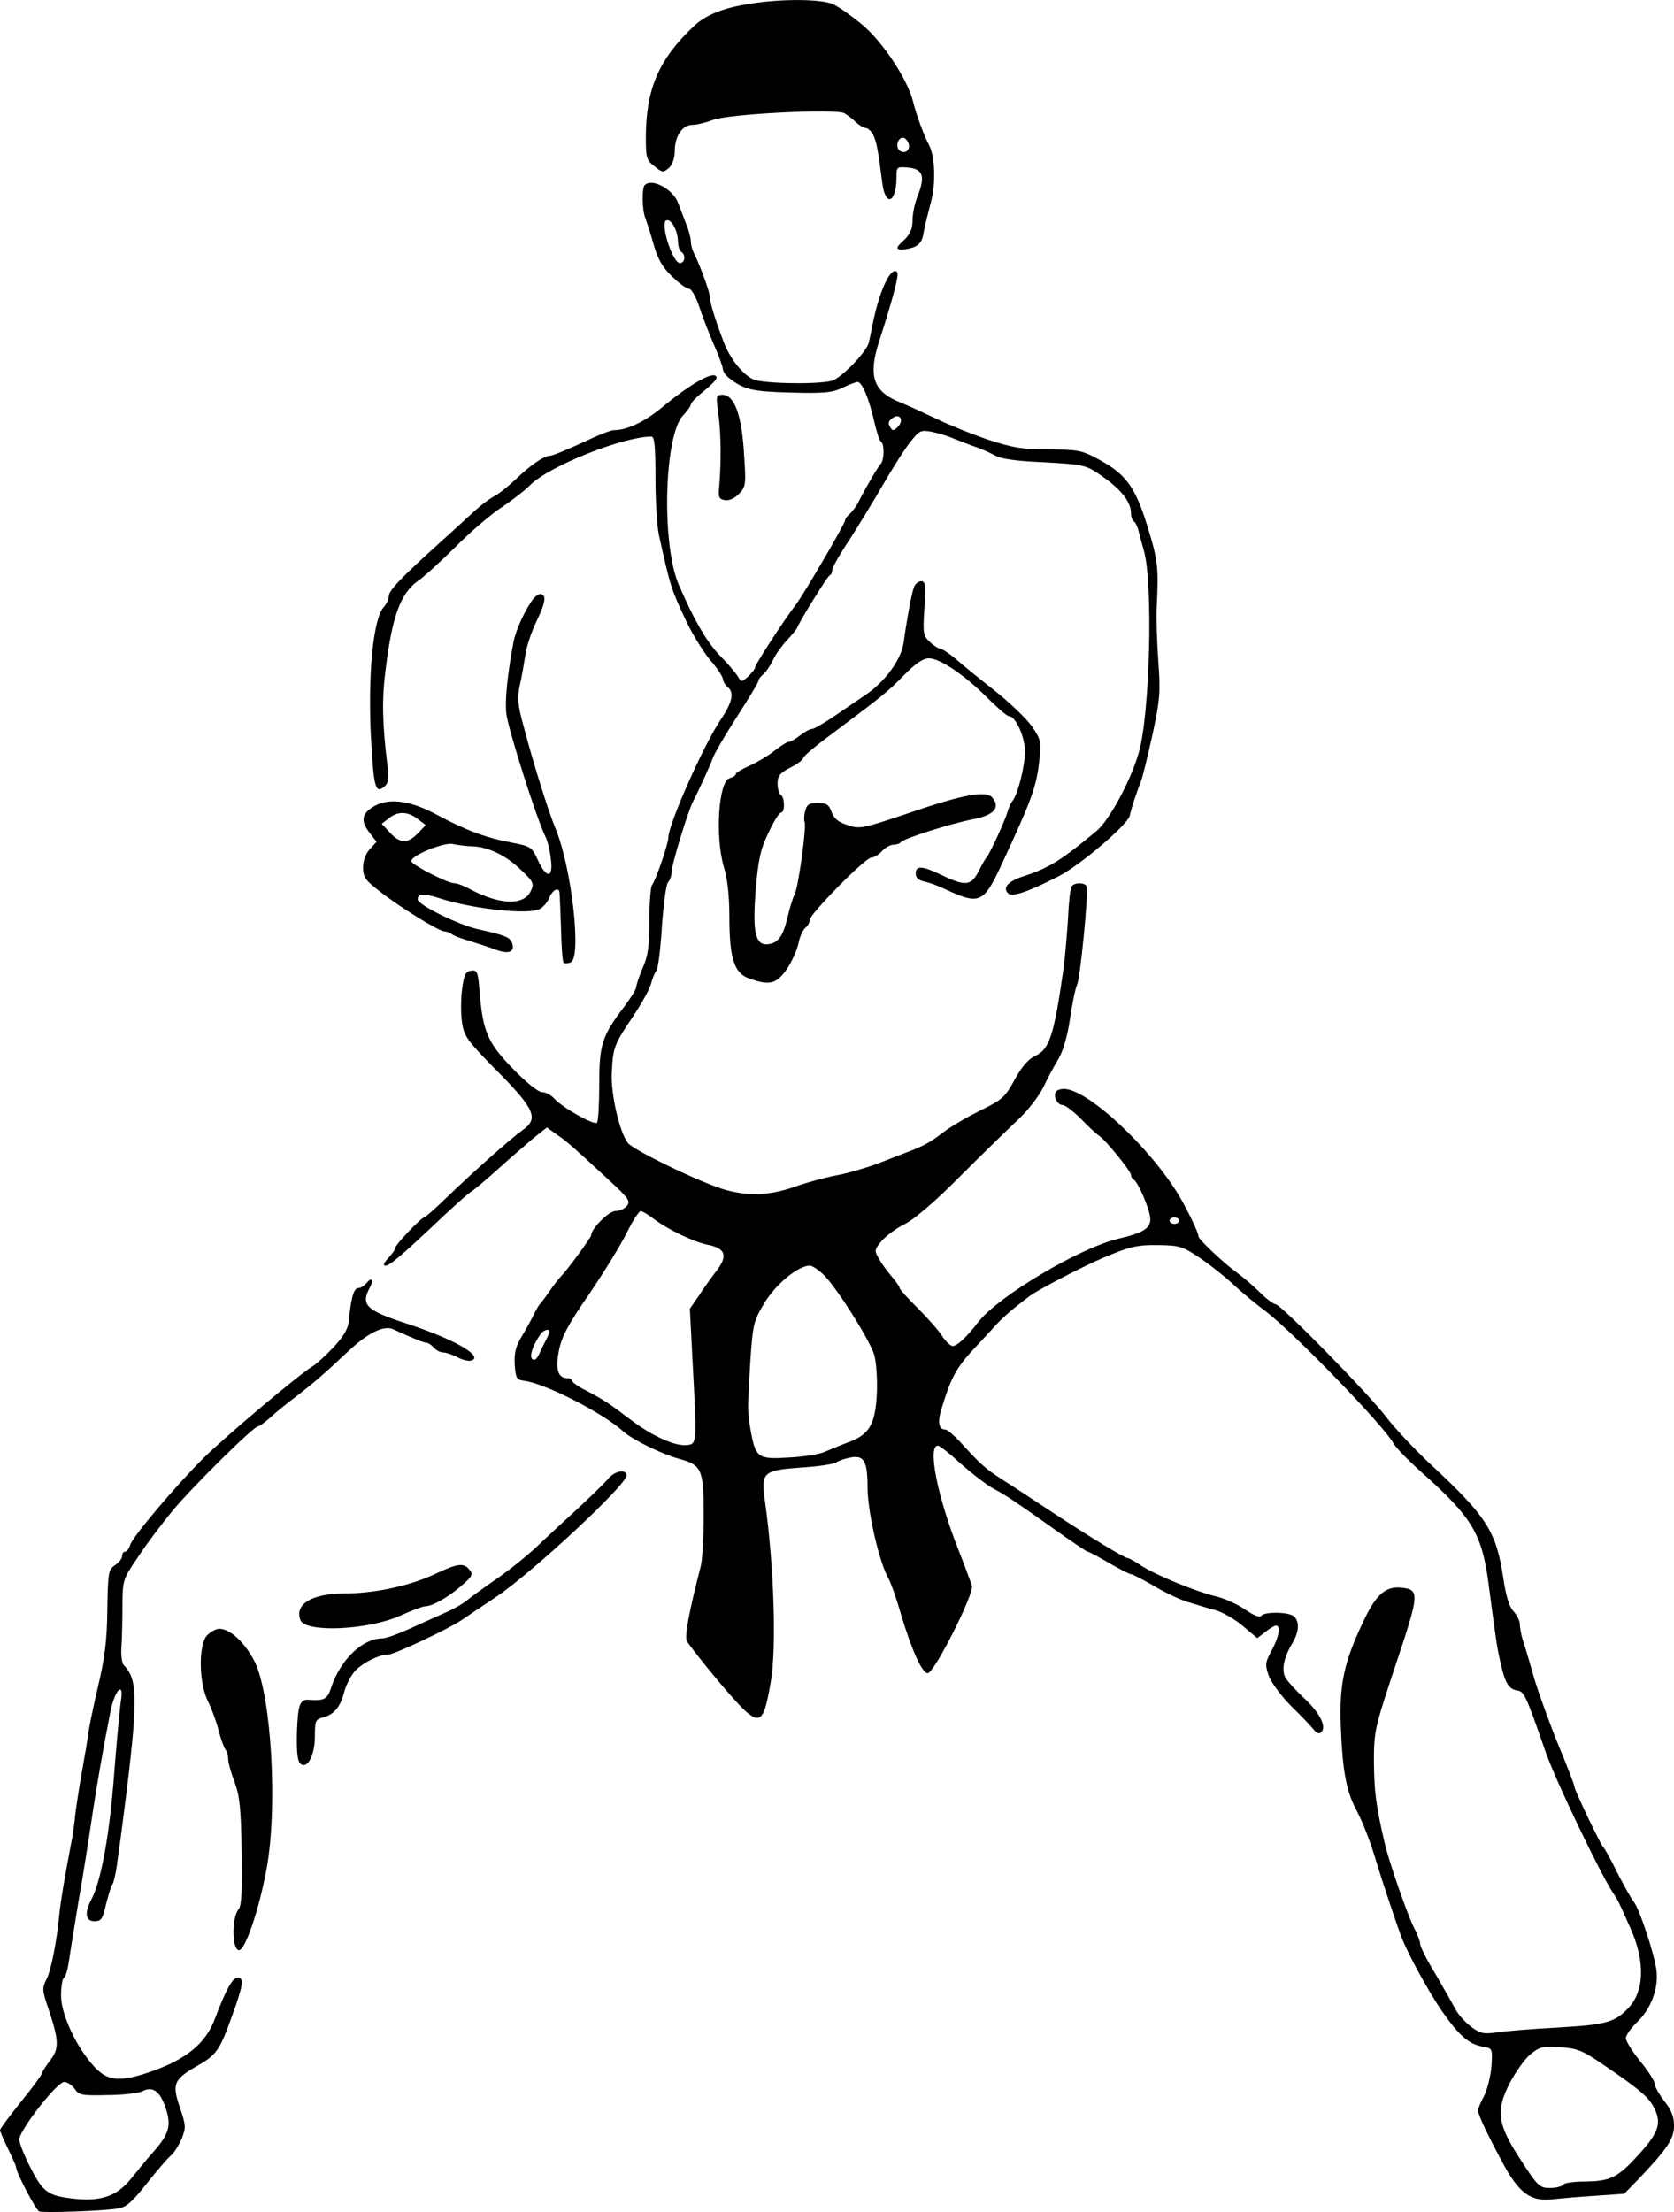
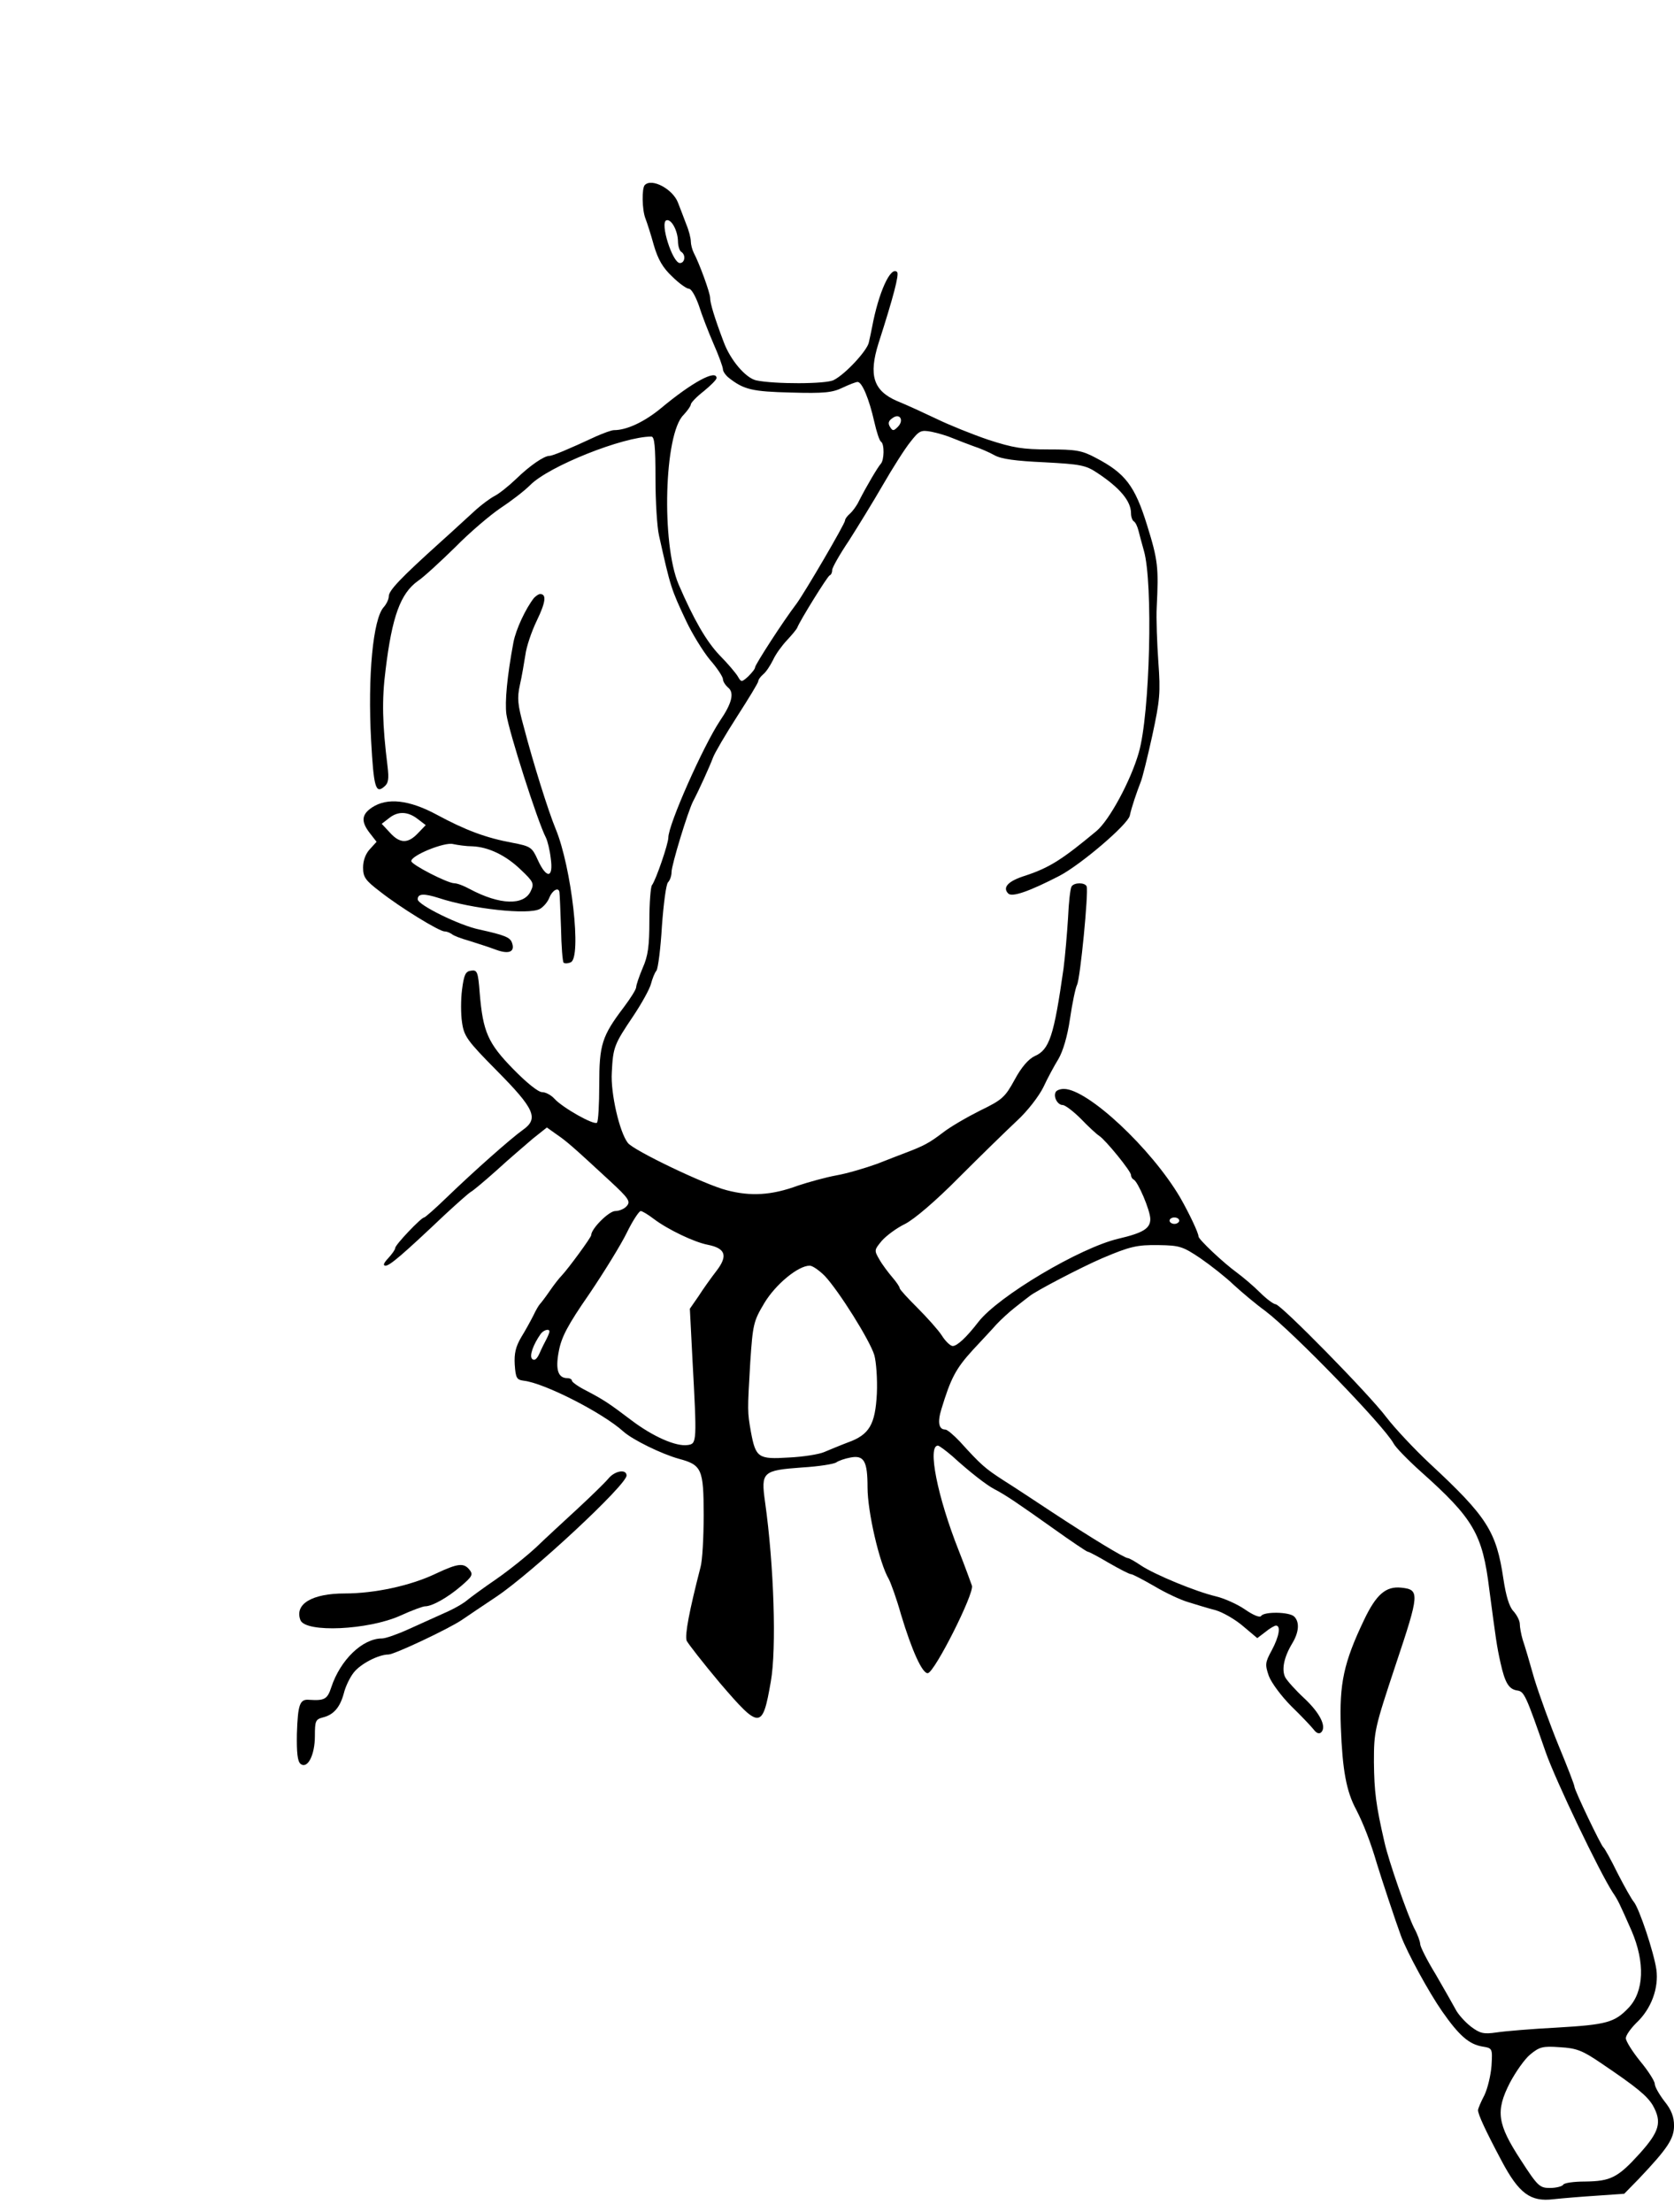
<svg xmlns="http://www.w3.org/2000/svg" version="1.0" width="520.99pt" height="688.348pt" viewBox="0 0 520.99 688.348" preserveAspectRatio="xMidYMid meet">
  <g transform="translate(-6,703.855) scale(0.1,-0.1)" fill="#000000" stroke="none">
-     <path d="M2395 7027 c-86 -13 -139 -35 -177 -71 -108 -103 -147 -193 -148 -343 0 -66 2 -73 27 -92 24 -20 27 -20 45 -5 11 11 18 31 18 53 0 46 24 81 55 81 14 0 42 7 63 15 46 19 384 36 410 21 9 -5 26 -18 36 -28 11 -10 25 -18 31 -18 6 0 17 -10 23 -22 10 -22 14 -40 28 -150 10 -75 44 -60 44 18 0 34 1 34 38 31 45 -5 52 -28 28 -88 -9 -22 -16 -56 -16 -76 0 -26 -7 -43 -27 -62 -22 -20 -25 -26 -12 -29 8 -1 27 2 42 7 19 8 28 19 32 48 4 21 14 62 22 92 16 56 13 142 -5 177 -17 32 -41 97 -51 139 -18 69 -95 185 -158 237 -31 26 -72 55 -89 63 -36 17 -161 18 -259 2z m492 -433 c8 -20 -8 -36 -26 -25 -15 10 -8 41 9 41 6 0 13 -7 17 -16z" />
    <path d="M2067 6463 c-10 -9 -9 -78 2 -105 5 -13 17 -50 26 -83 13 -44 28 -70 57 -97 21 -21 45 -38 52 -38 8 0 21 -24 31 -52 9 -29 30 -83 46 -120 16 -36 29 -72 29 -79 0 -6 8 -18 18 -26 47 -37 73 -43 194 -46 103 -3 129 0 160 15 21 10 42 18 47 18 14 0 36 -53 52 -124 7 -31 16 -59 21 -62 11 -7 10 -58 -1 -69 -9 -10 -43 -67 -68 -116 -7 -15 -20 -32 -28 -39 -8 -7 -15 -16 -15 -21 0 -10 -124 -222 -151 -259 -42 -55 -129 -190 -129 -198 0 -5 -10 -17 -21 -28 -21 -19 -22 -19 -33 0 -6 10 -31 40 -56 65 -42 44 -81 112 -128 221 -54 127 -45 468 15 527 12 13 23 28 23 33 0 5 18 24 40 41 22 18 40 36 40 41 0 28 -76 -13 -172 -93 -52 -43 -107 -69 -147 -69 -8 0 -32 -9 -55 -19 -86 -40 -136 -61 -146 -61 -17 0 -62 -31 -105 -73 -22 -21 -52 -45 -66 -52 -15 -8 -40 -27 -57 -42 -17 -15 -67 -62 -113 -103 -123 -111 -159 -149 -159 -167 0 -9 -7 -24 -16 -34 -33 -37 -50 -213 -39 -415 8 -145 14 -166 40 -144 14 11 16 24 11 65 -16 129 -18 206 -6 299 20 165 46 238 101 277 18 12 70 60 116 105 45 46 109 100 140 121 32 21 74 53 93 72 58 59 290 151 377 151 10 0 13 -29 13 -131 0 -71 5 -151 11 -177 36 -161 37 -165 85 -267 18 -38 51 -92 73 -119 23 -26 41 -54 41 -61 0 -7 7 -18 16 -26 20 -16 12 -49 -25 -103 -52 -78 -161 -323 -161 -364 0 -19 -39 -133 -51 -148 -4 -5 -8 -55 -8 -110 0 -79 -4 -110 -21 -148 -11 -26 -20 -53 -20 -59 0 -7 -17 -34 -38 -62 -69 -91 -77 -117 -77 -242 0 -61 -3 -114 -7 -118 -9 -9 -108 47 -133 75 -10 11 -27 20 -38 20 -12 0 -49 30 -90 72 -78 80 -94 115 -104 236 -5 67 -8 73 -27 70 -17 -2 -22 -12 -28 -59 -4 -30 -4 -77 0 -102 6 -43 16 -57 108 -150 118 -119 131 -149 82 -184 -38 -27 -152 -128 -237 -210 -36 -35 -68 -63 -71 -63 -9 0 -90 -85 -90 -95 0 -5 -10 -19 -22 -32 -14 -15 -17 -23 -8 -23 13 0 52 33 185 159 39 36 75 68 81 71 6 3 42 33 80 67 38 35 89 78 112 98 l44 35 31 -22 c32 -22 49 -37 167 -146 56 -52 63 -62 51 -76 -7 -9 -24 -16 -36 -16 -20 0 -75 -55 -75 -75 0 -7 -72 -105 -92 -126 -8 -8 -25 -30 -38 -49 -13 -19 -27 -37 -30 -40 -3 -3 -12 -18 -20 -35 -8 -16 -25 -47 -38 -68 -17 -29 -22 -50 -20 -85 3 -42 6 -47 28 -50 64 -7 246 -100 310 -158 29 -26 119 -70 173 -85 71 -19 77 -32 77 -175 0 -70 -4 -143 -10 -163 -35 -136 -49 -210 -43 -228 5 -10 51 -69 103 -131 125 -146 133 -146 159 4 18 101 10 361 -18 559 -13 93 -8 98 115 107 52 3 101 11 107 16 7 5 27 12 44 15 42 8 53 -11 53 -93 0 -76 37 -236 66 -285 6 -11 24 -60 38 -110 34 -113 67 -186 84 -183 22 5 144 247 137 272 -4 11 -22 61 -41 109 -67 169 -98 327 -65 327 4 0 24 -15 44 -32 57 -52 108 -91 131 -103 35 -18 76 -46 183 -122 56 -40 105 -73 108 -73 4 0 34 -16 66 -35 33 -19 64 -35 69 -35 5 0 37 -17 72 -37 35 -21 82 -43 106 -50 23 -7 61 -19 85 -25 24 -7 63 -30 86 -50 l44 -37 25 19 c13 11 29 20 33 20 16 0 10 -34 -13 -77 -21 -38 -21 -45 -9 -80 8 -21 39 -63 70 -94 31 -30 62 -63 70 -73 8 -11 17 -14 23 -8 17 17 -3 59 -52 105 -27 25 -54 55 -60 66 -12 24 -4 63 22 106 21 35 23 66 6 83 -15 15 -94 16 -103 2 -4 -6 -24 2 -50 20 -23 16 -65 35 -91 41 -63 15 -189 67 -233 96 -19 13 -37 23 -41 23 -10 0 -114 63 -234 142 -53 35 -121 80 -153 100 -57 37 -69 47 -136 121 -19 20 -39 37 -45 37 -20 0 -25 22 -12 64 29 95 44 125 98 184 26 28 59 63 73 79 14 15 40 39 58 53 18 14 38 30 45 35 19 16 163 91 226 118 87 37 109 42 176 41 65 -1 75 -4 130 -41 32 -22 79 -59 104 -83 25 -23 69 -60 98 -81 87 -66 369 -357 399 -412 6 -12 44 -51 84 -87 165 -147 193 -195 214 -367 21 -158 23 -175 35 -229 14 -63 26 -82 52 -86 22 -3 27 -15 89 -193 31 -88 166 -370 208 -435 17 -25 21 -34 59 -120 42 -98 39 -189 -10 -240 -43 -45 -68 -52 -223 -61 -77 -4 -161 -11 -187 -15 -41 -6 -52 -3 -80 18 -18 14 -40 38 -48 54 -8 15 -36 64 -62 109 -27 44 -48 86 -48 94 0 7 -8 30 -19 50 -21 42 -79 208 -92 266 -27 117 -32 159 -33 250 0 97 2 105 68 304 74 221 75 233 17 239 -48 5 -78 -21 -116 -101 -63 -132 -77 -198 -72 -333 5 -133 17 -200 48 -257 23 -45 45 -102 64 -167 13 -43 59 -182 75 -225 19 -52 87 -176 128 -235 53 -76 84 -103 126 -110 31 -5 31 -6 28 -59 -2 -29 -12 -71 -22 -92 -11 -21 -20 -42 -20 -47 0 -13 23 -63 73 -157 54 -102 90 -129 162 -120 28 3 88 8 135 11 l85 6 45 46 c90 95 110 125 110 166 0 27 -8 49 -30 76 -16 21 -30 45 -30 54 0 8 -20 40 -45 70 -25 31 -45 63 -45 72 0 9 15 30 33 48 46 43 70 108 62 166 -8 54 -53 189 -70 210 -7 8 -30 49 -51 90 -20 41 -40 77 -44 80 -8 7 -90 178 -90 189 0 5 -22 62 -49 127 -27 66 -61 160 -76 209 -14 50 -30 104 -36 121 -5 17 -9 39 -9 49 0 10 -9 28 -20 40 -13 14 -23 47 -31 100 -22 148 -50 193 -230 360 -47 44 -107 108 -134 143 -53 71 -329 352 -345 352 -6 0 -28 16 -48 36 -20 20 -53 48 -72 62 -44 32 -120 104 -120 113 0 11 -29 72 -57 121 -90 153 -288 338 -362 338 -11 0 -22 -4 -25 -9 -9 -14 5 -41 21 -41 8 0 34 -20 57 -43 23 -24 49 -48 57 -53 20 -13 99 -110 99 -122 0 -6 4 -12 8 -14 13 -5 52 -96 52 -123 0 -29 -22 -43 -99 -61 -120 -28 -374 -179 -436 -259 -37 -48 -66 -75 -80 -75 -7 0 -23 15 -34 33 -11 17 -46 56 -76 86 -30 30 -55 57 -55 61 0 4 -10 19 -23 34 -12 14 -31 39 -40 55 -17 29 -16 30 7 58 14 16 46 40 73 53 29 15 95 71 168 145 66 66 147 145 179 175 34 31 69 77 83 105 13 28 34 67 47 88 14 24 28 70 36 125 7 48 17 96 22 106 10 19 36 287 30 306 -5 13 -39 13 -47 0 -4 -6 -9 -50 -11 -98 -3 -48 -9 -118 -14 -157 -30 -211 -44 -253 -90 -273 -19 -9 -41 -34 -62 -73 -30 -55 -39 -63 -107 -96 -40 -20 -94 -51 -118 -70 -41 -31 -57 -40 -118 -63 -11 -4 -49 -19 -85 -33 -36 -13 -93 -30 -127 -36 -33 -6 -87 -21 -120 -32 -81 -30 -147 -34 -222 -14 -67 17 -290 124 -307 147 -26 33 -54 155 -50 219 4 79 7 87 67 176 26 39 51 84 55 100 4 15 11 34 17 41 5 7 13 69 17 138 5 69 13 131 19 137 6 6 11 20 11 32 0 22 51 189 67 220 18 34 52 109 62 136 5 14 39 72 75 128 36 56 66 105 66 110 0 5 7 14 15 21 9 7 22 27 31 45 8 18 28 45 43 61 15 16 30 34 32 39 9 23 94 160 101 163 5 2 8 9 8 17 0 7 23 48 52 91 28 44 76 122 106 174 30 52 68 112 85 133 28 36 33 38 66 32 20 -4 50 -13 66 -20 17 -7 46 -18 65 -25 19 -6 49 -19 65 -28 21 -12 67 -18 155 -22 113 -6 129 -9 165 -33 71 -47 105 -88 105 -126 0 -11 4 -22 9 -25 5 -3 11 -16 14 -28 3 -13 11 -41 17 -63 29 -100 19 -509 -16 -629 -25 -87 -91 -209 -131 -243 -107 -89 -146 -114 -221 -139 -55 -17 -73 -37 -54 -56 12 -12 66 7 159 55 67 35 212 159 219 187 6 28 22 74 34 105 5 11 21 76 36 144 24 111 26 134 19 230 -4 58 -7 135 -5 171 6 123 4 145 -30 254 -38 123 -68 162 -160 210 -43 23 -62 26 -146 26 -81 0 -111 5 -188 30 -50 17 -122 46 -161 65 -38 18 -94 44 -124 56 -73 32 -88 80 -57 179 46 143 65 215 58 222 -20 20 -58 -64 -78 -172 -3 -14 -7 -35 -10 -47 -5 -25 -72 -98 -109 -117 -24 -13 -186 -13 -242 -1 -33 8 -80 63 -101 120 -28 74 -42 120 -42 137 0 15 -33 106 -51 140 -5 10 -9 26 -9 35 0 10 -6 34 -14 53 -7 19 -19 50 -26 68 -16 42 -81 77 -103 55z m103 -175 c0 -15 5 -30 10 -33 15 -9 12 -35 -4 -35 -23 0 -63 126 -42 133 15 5 35 -31 36 -65z m684 -578 c-13 -13 -16 -13 -24 0 -7 11 -5 19 7 27 23 18 38 -6 17 -27z m-760 -2464 c45 -34 127 -73 169 -81 55 -11 63 -34 27 -81 -17 -22 -42 -57 -56 -79 l-27 -39 8 -156 c14 -258 14 -264 -14 -268 -37 -6 -110 27 -176 77 -70 53 -85 63 -142 93 -24 12 -43 26 -43 30 0 4 -6 8 -14 8 -29 0 -38 26 -27 83 8 44 27 81 95 179 46 68 99 154 117 191 18 37 38 67 43 67 5 0 23 -11 40 -24z m1636 -6 c0 -5 -7 -10 -15 -10 -8 0 -15 5 -15 10 0 6 7 10 15 10 8 0 15 -4 15 -10z m-1103 -172 c44 -47 140 -200 154 -246 6 -21 10 -75 8 -120 -5 -96 -23 -128 -90 -152 -24 -9 -57 -23 -74 -30 -16 -7 -66 -15 -110 -17 -95 -6 -103 -1 -118 80 -11 63 -11 63 -2 217 8 118 10 127 44 184 35 58 105 116 141 116 9 0 30 -15 47 -32z m-857 -173 c0 -3 -4 -13 -9 -23 -5 -9 -15 -29 -22 -45 -8 -18 -16 -24 -23 -17 -9 9 3 44 27 78 9 12 27 17 27 7z m3275 -2278 c108 -73 141 -100 159 -130 29 -52 21 -81 -41 -150 -68 -75 -90 -86 -170 -87 -34 0 -65 -4 -68 -10 -3 -5 -22 -10 -41 -10 -32 0 -38 5 -91 87 -73 112 -79 152 -34 240 18 34 46 74 63 88 29 24 39 27 93 23 52 -3 70 -10 130 -51z" />
-     <path d="M2296 5748 c8 -59 9 -148 2 -228 -3 -29 0 -35 19 -38 12 -2 30 6 43 20 21 21 22 30 16 118 -7 127 -30 190 -68 190 -20 0 -20 -3 -12 -62z" />
-     <path d="M2905 5213 c-7 -18 -21 -90 -33 -176 -8 -52 -58 -120 -117 -160 -18 -12 -60 -41 -94 -64 -35 -24 -68 -43 -74 -43 -7 0 -23 -9 -37 -20 -14 -11 -30 -20 -35 -20 -6 0 -26 -13 -45 -28 -19 -15 -54 -36 -77 -46 -24 -11 -43 -22 -43 -26 0 -4 -8 -10 -19 -13 -35 -9 -46 -183 -18 -277 11 -35 17 -90 17 -155 0 -128 15 -175 61 -191 64 -23 85 -18 118 29 16 24 32 60 36 80 4 20 13 41 21 48 8 6 14 17 14 25 0 18 173 194 192 194 8 0 23 9 33 20 10 11 26 20 36 20 10 0 20 4 23 8 7 11 155 58 228 72 61 12 82 36 57 66 -19 24 -93 10 -262 -48 -143 -48 -151 -50 -189 -37 -29 9 -43 21 -50 41 -8 23 -16 28 -43 28 -27 0 -34 -5 -39 -25 -4 -14 -4 -29 -2 -34 7 -11 -19 -203 -31 -226 -6 -11 -16 -45 -23 -75 -14 -58 -31 -79 -65 -80 -35 0 -43 43 -33 171 8 93 15 126 40 177 16 34 33 62 39 62 12 0 12 47 -1 55 -5 3 -10 19 -10 35 0 24 7 33 40 50 22 11 40 25 40 30 0 5 39 38 88 74 156 117 173 130 225 183 36 37 60 53 78 53 34 0 111 -52 181 -122 32 -32 62 -58 68 -58 21 0 50 -65 50 -110 0 -45 -22 -133 -39 -154 -5 -6 -12 -22 -16 -36 -9 -30 -57 -133 -65 -140 -3 -3 -14 -22 -24 -42 -23 -46 -42 -48 -114 -13 -63 30 -82 31 -82 5 0 -13 9 -21 28 -25 15 -3 45 -14 67 -25 101 -47 116 -41 167 67 101 217 114 254 123 338 6 55 4 63 -22 101 -15 23 -66 72 -113 110 -47 37 -103 82 -124 101 -22 18 -44 33 -50 33 -5 0 -20 9 -32 21 -21 19 -22 27 -17 105 5 71 3 84 -10 84 -8 0 -18 -8 -22 -17z" />
    <path d="M1722 5178 c-26 -33 -56 -97 -64 -138 -20 -107 -27 -186 -22 -224 8 -55 97 -334 123 -384 5 -10 12 -38 15 -64 9 -63 -13 -65 -40 -6 -18 40 -22 43 -79 54 -82 15 -146 39 -235 87 -87 47 -155 54 -202 23 -33 -22 -35 -44 -7 -80 l21 -27 -21 -23 c-13 -14 -21 -35 -21 -57 0 -30 7 -40 53 -75 62 -49 184 -124 201 -124 7 0 16 -4 22 -8 5 -5 29 -14 54 -21 25 -8 63 -20 84 -28 41 -15 60 -6 49 23 -6 16 -24 23 -101 40 -63 13 -192 77 -192 94 0 18 19 19 66 4 103 -34 279 -53 314 -34 11 6 25 22 30 36 9 22 28 33 31 17 1 -5 3 -55 5 -112 1 -57 5 -105 8 -108 3 -3 13 -3 22 1 35 13 3 296 -47 416 -22 53 -69 202 -99 317 -19 69 -21 89 -12 130 6 26 13 68 17 93 3 25 19 73 36 108 28 58 30 82 10 82 -5 0 -13 -6 -19 -12z m-362 -688 l25 -19 -24 -25 c-31 -33 -56 -33 -87 1 l-26 28 22 17 c28 23 59 22 90 -2z m170 -85 c50 -2 105 -28 152 -74 38 -36 41 -42 30 -65 -21 -46 -96 -44 -190 6 -18 10 -39 18 -48 18 -21 0 -134 58 -134 69 0 18 104 60 130 53 14 -3 41 -7 60 -7z" />
-     <path d="M1200 3045 c-7 -8 -18 -15 -26 -15 -13 0 -22 -33 -28 -100 -2 -25 -15 -48 -47 -83 -25 -26 -54 -53 -66 -60 -39 -23 -268 -215 -340 -286 -88 -88 -219 -243 -228 -270 -3 -12 -11 -21 -16 -21 -5 0 -9 -6 -9 -14 0 -7 -10 -20 -22 -28 -21 -14 -22 -23 -24 -139 -1 -96 -8 -150 -29 -239 -15 -63 -28 -128 -30 -145 -2 -16 -11 -70 -20 -120 -9 -49 -18 -110 -21 -135 -2 -25 -8 -67 -14 -95 -20 -106 -31 -172 -35 -210 -8 -87 -26 -178 -40 -205 -14 -27 -14 -35 4 -87 35 -105 36 -128 7 -166 -14 -19 -26 -37 -26 -41 0 -4 -29 -44 -65 -88 -36 -45 -65 -84 -65 -88 0 -3 11 -30 25 -58 14 -29 25 -54 25 -57 0 -17 62 -134 72 -138 14 -5 194 1 245 9 26 4 44 20 89 77 32 40 65 79 75 87 10 8 25 32 34 52 14 35 14 42 -5 98 -25 74 -20 87 52 129 62 35 72 49 110 156 35 95 38 120 18 120 -16 0 -36 -36 -71 -128 -29 -79 -92 -129 -208 -168 -90 -30 -127 -26 -168 19 -55 59 -103 162 -103 221 0 27 4 52 9 55 5 3 11 23 14 43 3 21 17 108 31 193 15 85 33 200 41 255 15 102 38 233 59 339 14 68 43 95 32 30 -3 -22 -13 -124 -21 -229 -14 -185 -40 -328 -70 -386 -23 -43 -19 -69 9 -69 21 0 26 7 36 53 7 28 16 57 20 62 4 6 10 33 14 60 4 28 8 64 11 80 56 427 57 494 11 541 -7 6 -10 33 -8 60 2 27 3 85 3 128 1 78 1 80 49 150 26 40 74 103 105 141 61 74 254 265 268 265 4 0 22 13 40 29 17 16 53 45 80 65 53 41 88 71 158 137 62 59 114 85 143 71 54 -25 95 -42 104 -42 5 0 15 -7 22 -15 7 -8 20 -15 29 -15 9 0 29 -7 45 -15 16 -9 36 -13 44 -10 37 14 -56 67 -203 115 -126 41 -143 58 -114 112 13 25 6 34 -11 13z m-908 -2506 c13 -20 22 -22 101 -20 48 0 97 6 108 11 33 18 56 3 74 -49 19 -57 12 -82 -37 -138 -19 -21 -50 -59 -70 -84 -43 -53 -91 -71 -173 -63 -85 9 -100 19 -139 95 -20 38 -36 79 -36 90 0 28 117 179 140 179 9 0 24 -10 32 -21z" />
    <path d="M1953 2437 c-10 -12 -52 -53 -93 -91 -41 -38 -100 -92 -130 -121 -30 -28 -86 -73 -125 -100 -38 -26 -79 -56 -90 -65 -11 -10 -42 -28 -70 -40 -27 -12 -78 -35 -113 -51 -35 -16 -72 -29 -83 -29 -61 0 -130 -67 -158 -152 -12 -37 -21 -42 -68 -39 -30 3 -36 -13 -39 -106 -1 -58 2 -85 11 -93 22 -18 45 27 45 86 0 47 2 52 24 58 34 8 54 31 66 75 5 21 19 50 31 65 21 27 77 56 108 56 18 0 186 79 229 108 15 10 63 43 107 72 113 76 405 348 405 377 0 21 -37 15 -57 -10z" />
    <path d="M1415 2141 c-78 -37 -189 -61 -282 -61 -102 0 -157 -33 -138 -83 16 -40 211 -31 311 14 35 16 70 29 77 29 22 0 70 27 112 63 35 30 38 36 26 51 -18 22 -36 20 -106 -13z" />
-     <path d="M704 1949 c-27 -30 -25 -148 3 -204 11 -22 26 -62 33 -90 7 -27 17 -54 21 -60 5 -5 9 -18 9 -30 0 -11 9 -43 20 -72 16 -43 20 -81 22 -216 2 -118 0 -168 -9 -179 -23 -27 -21 -128 1 -128 19 0 62 125 85 250 36 190 16 540 -36 647 -29 58 -76 103 -110 103 -11 0 -28 -9 -39 -21z" />
  </g>
</svg>